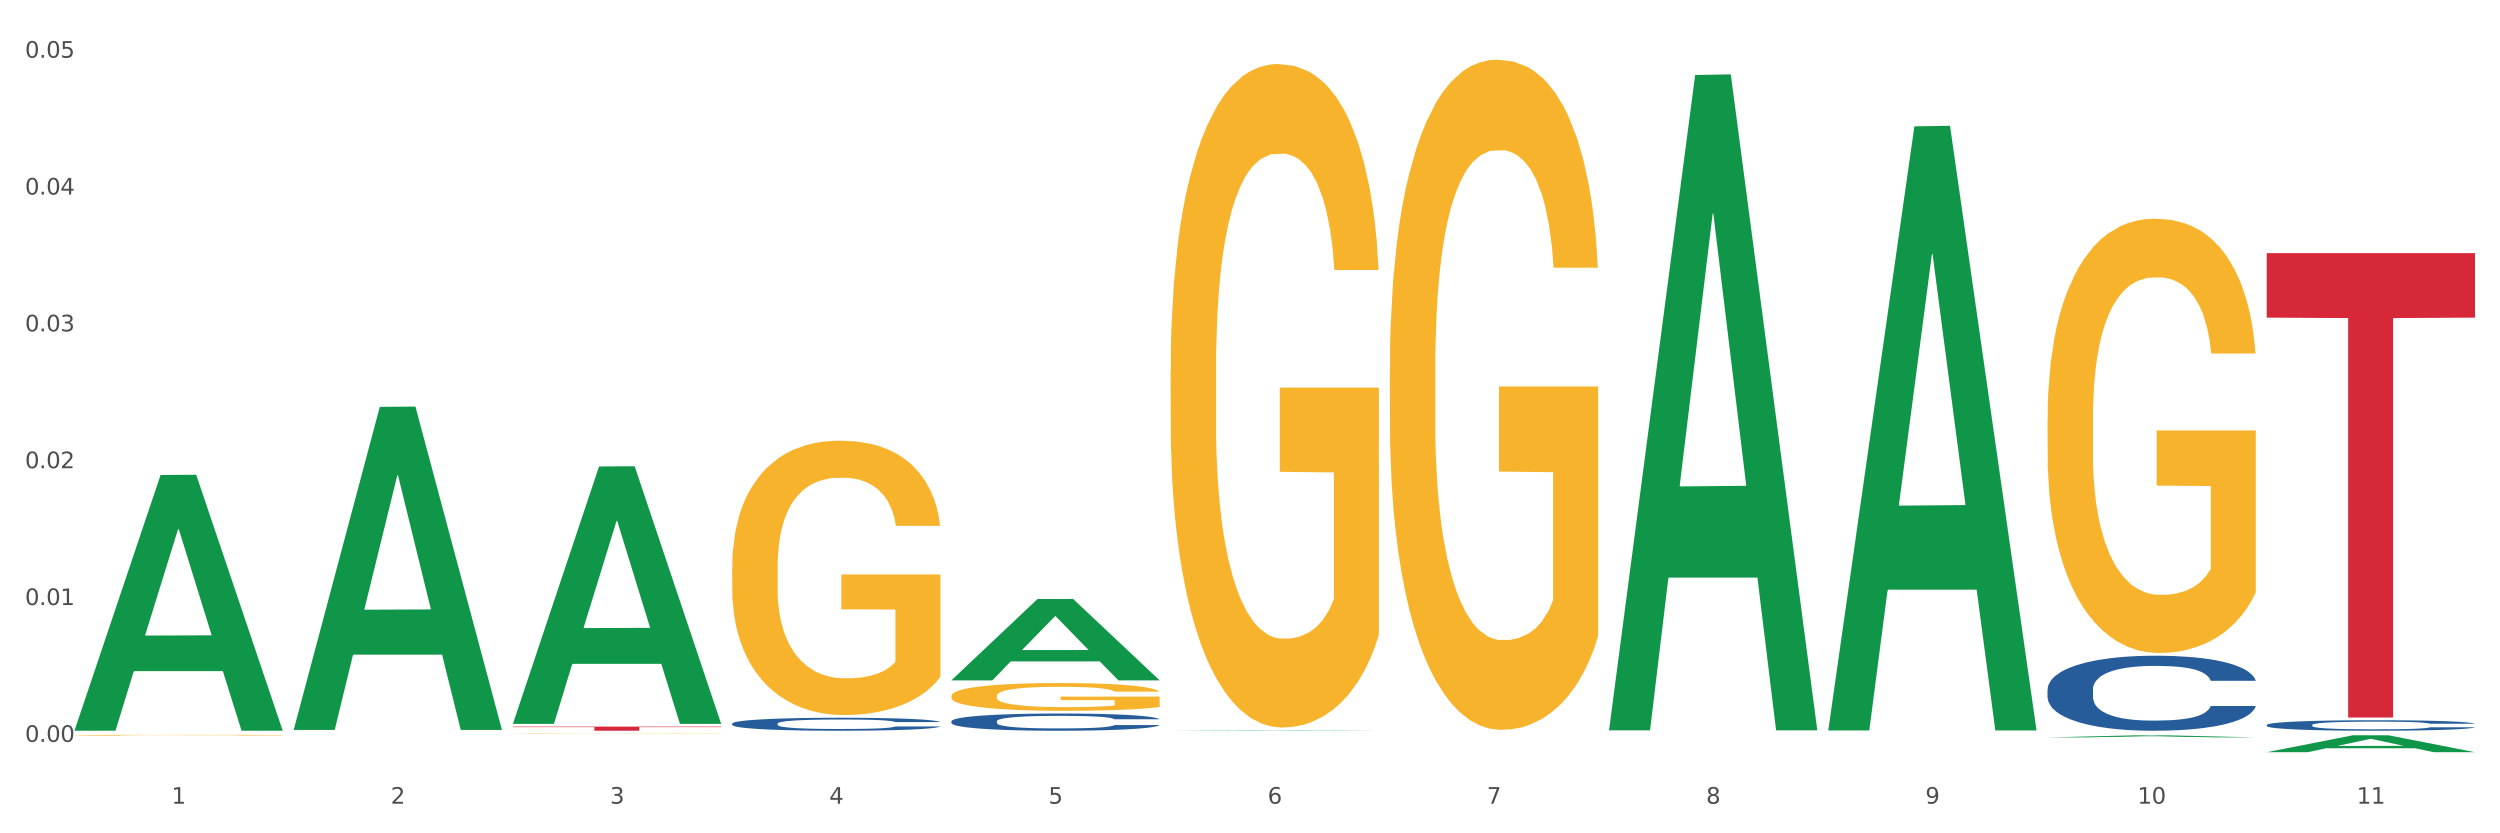
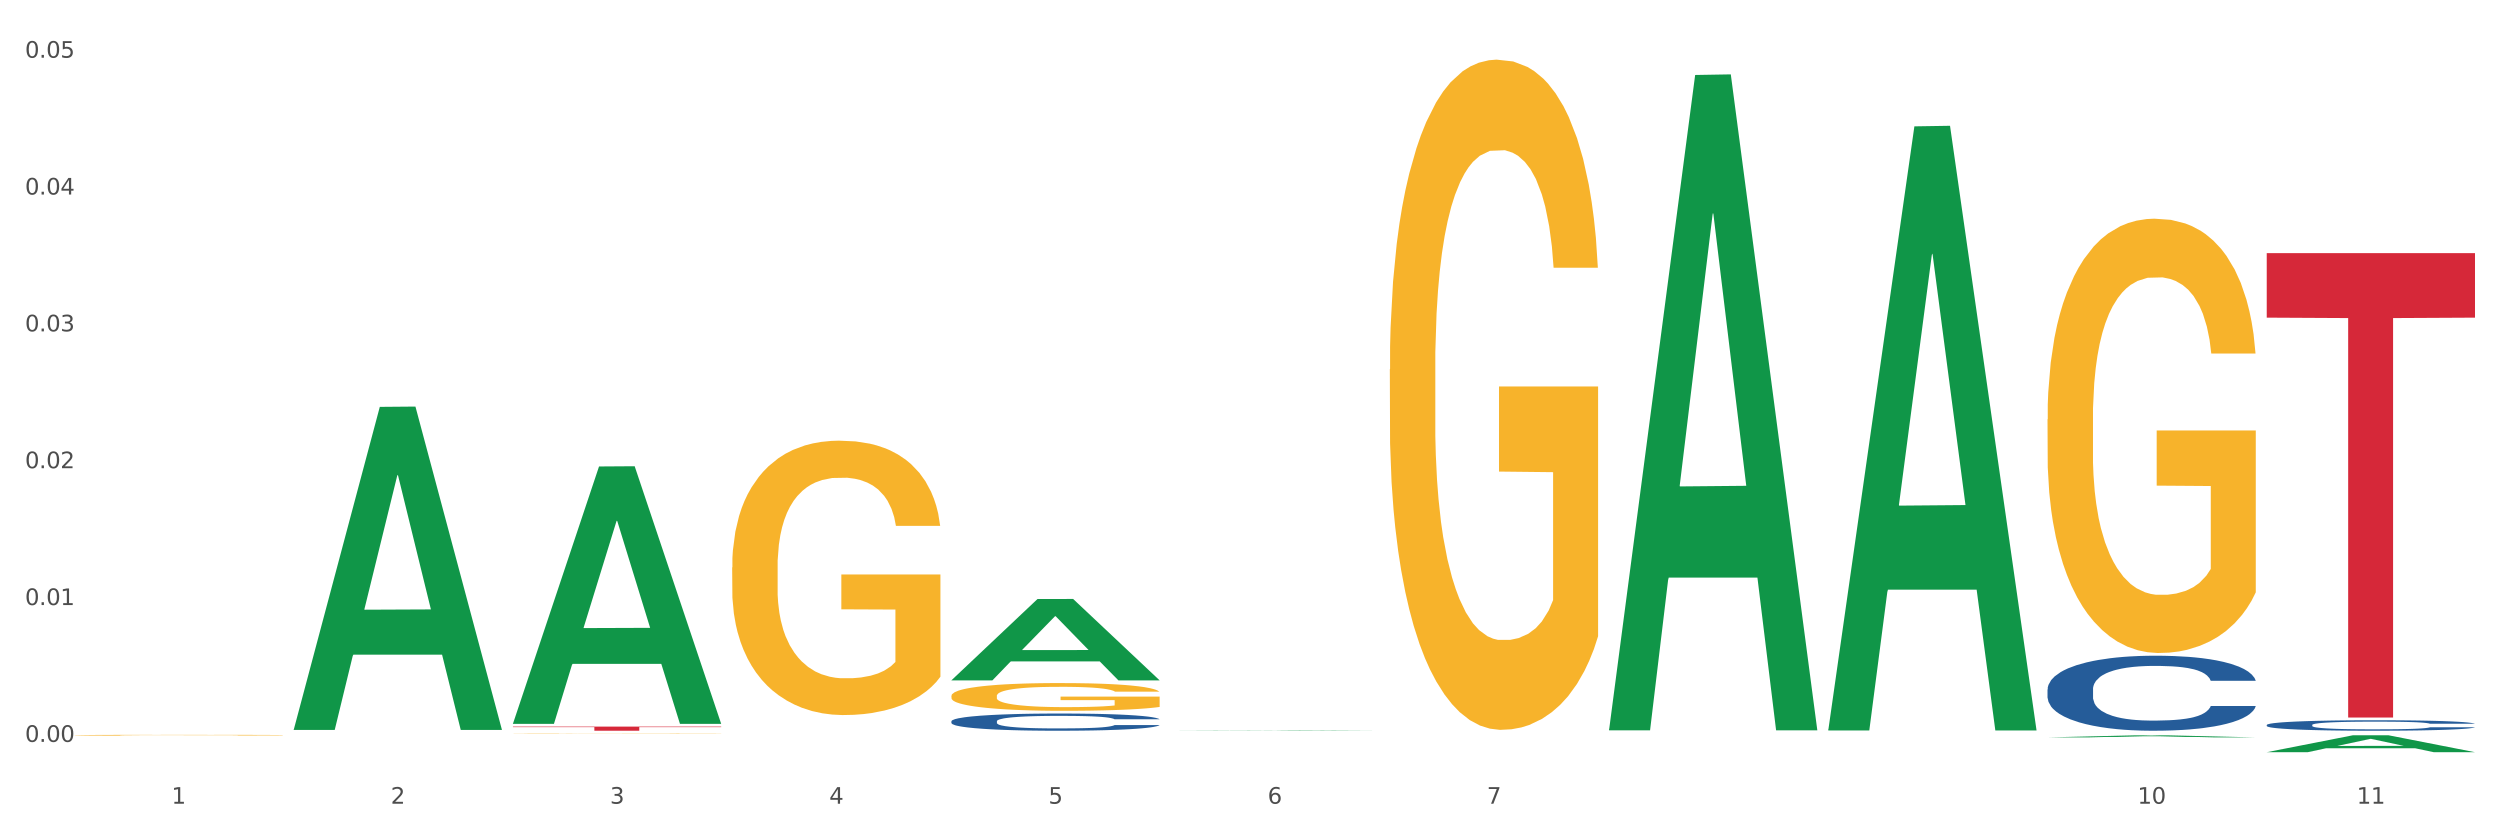
<svg xmlns="http://www.w3.org/2000/svg" xmlns:xlink="http://www.w3.org/1999/xlink" width="1080pt" height="360pt" viewBox="0 0 1080 360" version="1.1">
  <rect x="0" y="0" width="1080" height="360" fill="#333333" stroke="none" />
  <defs>
    <style type="text/css">*{stroke-linejoin: round; stroke-linecap: butt}</style>
  </defs>
  <g id="figure_1">
    <g id="patch_1">
      <path d="M 0 360  L 1080 360  L 1080 0  L 0 0  z " style="fill: #ffffff; stroke: #ffffff; stroke-linejoin: miter" />
    </g>
    <g id="axes_1">
      <g id="matplotlib.axis_1">
        <g id="xtick_1">
          <g id="text_1">
            <g style="fill: #4d4d4d" transform="translate(74.106 347.204) scale(0.096 -0.096)">
              <defs>
                <path id="DejaVuSans-31" d="M 794 531  L 1825 531  L 1825 4091  L 703 3866  L 703 4441  L 1819 4666  L 2450 4666  L 2450 531  L 3481 531  L 3481 0  L 794 0  L 794 531  z " transform="scale(0.016)" />
              </defs>
              <use xlink:href="#DejaVuSans-31" />
            </g>
          </g>
        </g>
        <g id="xtick_2">
          <g id="text_2">
            <g style="fill: #4d4d4d" transform="translate(168.812 347.204) scale(0.096 -0.096)">
              <defs>
                <path id="DejaVuSans-32" d="M 1228 531  L 3431 531  L 3431 0  L 469 0  L 469 531  Q 828 903 1448 1529  Q 2069 2156 2228 2338  Q 2531 2678 2651 2914  Q 2772 3150 2772 3378  Q 2772 3750 2511 3984  Q 2250 4219 1831 4219  Q 1534 4219 1204 4116  Q 875 4013 500 3803  L 500 4441  Q 881 4594 1212 4672  Q 1544 4750 1819 4750  Q 2544 4750 2975 4387  Q 3406 4025 3406 3419  Q 3406 3131 3298 2873  Q 3191 2616 2906 2266  Q 2828 2175 2409 1742  Q 1991 1309 1228 531  z " transform="scale(0.016)" />
              </defs>
              <use xlink:href="#DejaVuSans-32" />
            </g>
          </g>
        </g>
        <g id="xtick_3">
          <g id="text_3">
            <g style="fill: #4d4d4d" transform="translate(263.517 347.204) scale(0.096 -0.096)">
              <defs>
                <path id="DejaVuSans-33" d="M 2597 2516  Q 3050 2419 3304 2112  Q 3559 1806 3559 1356  Q 3559 666 3084 287  Q 2609 -91 1734 -91  Q 1441 -91 1130 -33  Q 819 25 488 141  L 488 750  Q 750 597 1062 519  Q 1375 441 1716 441  Q 2309 441 2620 675  Q 2931 909 2931 1356  Q 2931 1769 2642 2001  Q 2353 2234 1838 2234  L 1294 2234  L 1294 2753  L 1863 2753  Q 2328 2753 2575 2939  Q 2822 3125 2822 3475  Q 2822 3834 2567 4026  Q 2313 4219 1838 4219  Q 1578 4219 1281 4162  Q 984 4106 628 3988  L 628 4550  Q 988 4650 1302 4700  Q 1616 4750 1894 4750  Q 2613 4750 3031 4423  Q 3450 4097 3450 3541  Q 3450 3153 3228 2886  Q 3006 2619 2597 2516  z " transform="scale(0.016)" />
              </defs>
              <use xlink:href="#DejaVuSans-33" />
            </g>
          </g>
        </g>
        <g id="xtick_4">
          <g id="text_4">
            <g style="fill: #4d4d4d" transform="translate(358.223 347.204) scale(0.096 -0.096)">
              <defs>
                <path id="DejaVuSans-34" d="M 2419 4116  L 825 1625  L 2419 1625  L 2419 4116  z M 2253 4666  L 3047 4666  L 3047 1625  L 3713 1625  L 3713 1100  L 3047 1100  L 3047 0  L 2419 0  L 2419 1100  L 313 1100  L 313 1709  L 2253 4666  z " transform="scale(0.016)" />
              </defs>
              <use xlink:href="#DejaVuSans-34" />
            </g>
          </g>
        </g>
        <g id="xtick_5">
          <g id="text_5">
            <g style="fill: #4d4d4d" transform="translate(452.928 347.204) scale(0.096 -0.096)">
              <defs>
                <path id="DejaVuSans-35" d="M 691 4666  L 3169 4666  L 3169 4134  L 1269 4134  L 1269 2991  Q 1406 3038 1543 3061  Q 1681 3084 1819 3084  Q 2600 3084 3056 2656  Q 3513 2228 3513 1497  Q 3513 744 3044 326  Q 2575 -91 1722 -91  Q 1428 -91 1123 -41  Q 819 9 494 109  L 494 744  Q 775 591 1075 516  Q 1375 441 1709 441  Q 2250 441 2565 725  Q 2881 1009 2881 1497  Q 2881 1984 2565 2268  Q 2250 2553 1709 2553  Q 1456 2553 1204 2497  Q 953 2441 691 2322  L 691 4666  z " transform="scale(0.016)" />
              </defs>
              <use xlink:href="#DejaVuSans-35" />
            </g>
          </g>
        </g>
        <g id="xtick_6">
          <g id="text_6">
            <g style="fill: #4d4d4d" transform="translate(547.634 347.204) scale(0.096 -0.096)">
              <defs>
                <path id="DejaVuSans-36" d="M 2113 2584  Q 1688 2584 1439 2293  Q 1191 2003 1191 1497  Q 1191 994 1439 701  Q 1688 409 2113 409  Q 2538 409 2786 701  Q 3034 994 3034 1497  Q 3034 2003 2786 2293  Q 2538 2584 2113 2584  z M 3366 4563  L 3366 3988  Q 3128 4100 2886 4159  Q 2644 4219 2406 4219  Q 1781 4219 1451 3797  Q 1122 3375 1075 2522  Q 1259 2794 1537 2939  Q 1816 3084 2150 3084  Q 2853 3084 3261 2657  Q 3669 2231 3669 1497  Q 3669 778 3244 343  Q 2819 -91 2113 -91  Q 1303 -91 875 529  Q 447 1150 447 2328  Q 447 3434 972 4092  Q 1497 4750 2381 4750  Q 2619 4750 2861 4703  Q 3103 4656 3366 4563  z " transform="scale(0.016)" />
              </defs>
              <use xlink:href="#DejaVuSans-36" />
            </g>
          </g>
        </g>
        <g id="xtick_7">
          <g id="text_7">
            <g style="fill: #4d4d4d" transform="translate(642.339 347.204) scale(0.096 -0.096)">
              <defs>
                <path id="DejaVuSans-37" d="M 525 4666  L 3525 4666  L 3525 4397  L 1831 0  L 1172 0  L 2766 4134  L 525 4134  L 525 4666  z " transform="scale(0.016)" />
              </defs>
              <use xlink:href="#DejaVuSans-37" />
            </g>
          </g>
        </g>
        <g id="xtick_8">
          <g id="text_8">
            <g style="fill: #4d4d4d" transform="translate(737.044 347.204) scale(0.096 -0.096)">
              <defs>
-                 <path id="DejaVuSans-38" d="M 2034 2216  Q 1584 2216 1326 1975  Q 1069 1734 1069 1313  Q 1069 891 1326 650  Q 1584 409 2034 409  Q 2484 409 2743 651  Q 3003 894 3003 1313  Q 3003 1734 2745 1975  Q 2488 2216 2034 2216  z M 1403 2484  Q 997 2584 770 2862  Q 544 3141 544 3541  Q 544 4100 942 4425  Q 1341 4750 2034 4750  Q 2731 4750 3128 4425  Q 3525 4100 3525 3541  Q 3525 3141 3298 2862  Q 3072 2584 2669 2484  Q 3125 2378 3379 2068  Q 3634 1759 3634 1313  Q 3634 634 3220 271  Q 2806 -91 2034 -91  Q 1263 -91 848 271  Q 434 634 434 1313  Q 434 1759 690 2068  Q 947 2378 1403 2484  z M 1172 3481  Q 1172 3119 1398 2916  Q 1625 2713 2034 2713  Q 2441 2713 2670 2916  Q 2900 3119 2900 3481  Q 2900 3844 2670 4047  Q 2441 4250 2034 4250  Q 1625 4250 1398 4047  Q 1172 3844 1172 3481  z " transform="scale(0.016)" />
-               </defs>
+                 </defs>
              <use xlink:href="#DejaVuSans-38" />
            </g>
          </g>
        </g>
        <g id="xtick_9">
          <g id="text_9">
            <g style="fill: #4d4d4d" transform="translate(831.75 347.204) scale(0.096 -0.096)">
              <defs>
-                 <path id="DejaVuSans-39" d="M 703 97  L 703 672  Q 941 559 1184 500  Q 1428 441 1663 441  Q 2288 441 2617 861  Q 2947 1281 2994 2138  Q 2813 1869 2534 1725  Q 2256 1581 1919 1581  Q 1219 1581 811 2004  Q 403 2428 403 3163  Q 403 3881 828 4315  Q 1253 4750 1959 4750  Q 2769 4750 3195 4129  Q 3622 3509 3622 2328  Q 3622 1225 3098 567  Q 2575 -91 1691 -91  Q 1453 -91 1209 -44  Q 966 3 703 97  z M 1959 2075  Q 2384 2075 2632 2365  Q 2881 2656 2881 3163  Q 2881 3666 2632 3958  Q 2384 4250 1959 4250  Q 1534 4250 1286 3958  Q 1038 3666 1038 3163  Q 1038 2656 1286 2365  Q 1534 2075 1959 2075  z " transform="scale(0.016)" />
-               </defs>
+                 </defs>
              <use xlink:href="#DejaVuSans-39" />
            </g>
          </g>
        </g>
        <g id="xtick_10">
          <g id="text_10">
            <g style="fill: #4d4d4d" transform="translate(923.401 347.204) scale(0.096 -0.096)">
              <defs>
                <path id="DejaVuSans-30" d="M 2034 4250  Q 1547 4250 1301 3770  Q 1056 3291 1056 2328  Q 1056 1369 1301 889  Q 1547 409 2034 409  Q 2525 409 2770 889  Q 3016 1369 3016 2328  Q 3016 3291 2770 3770  Q 2525 4250 2034 4250  z M 2034 4750  Q 2819 4750 3233 4129  Q 3647 3509 3647 2328  Q 3647 1150 3233 529  Q 2819 -91 2034 -91  Q 1250 -91 836 529  Q 422 1150 422 2328  Q 422 3509 836 4129  Q 1250 4750 2034 4750  z " transform="scale(0.016)" />
              </defs>
              <use xlink:href="#DejaVuSans-31" />
              <use xlink:href="#DejaVuSans-30" transform="translate(63.623 0)" />
            </g>
          </g>
        </g>
        <g id="xtick_11">
          <g id="text_11">
            <g style="fill: #4d4d4d" transform="translate(1018.107 347.204) scale(0.096 -0.096)">
              <use xlink:href="#DejaVuSans-31" />
              <use xlink:href="#DejaVuSans-31" transform="translate(63.623 0)" />
            </g>
          </g>
        </g>
        <g id="xtick_12" />
        <g id="xtick_13" />
        <g id="xtick_14" />
        <g id="xtick_15" />
        <g id="xtick_16" />
        <g id="xtick_17" />
        <g id="xtick_18" />
        <g id="xtick_19" />
        <g id="xtick_20" />
        <g id="xtick_21" />
      </g>
      <g id="matplotlib.axis_2">
        <g id="ytick_1">
          <g id="text_12">
            <g style="fill: #4d4d4d" transform="translate(10.8 320.49) scale(0.096 -0.096)">
              <defs>
                <path id="DejaVuSans-2e" d="M 684 794  L 1344 794  L 1344 0  L 684 0  L 684 794  z " transform="scale(0.016)" />
              </defs>
              <use xlink:href="#DejaVuSans-30" />
              <use xlink:href="#DejaVuSans-2e" transform="translate(63.623 0)" />
              <use xlink:href="#DejaVuSans-30" transform="translate(95.41 0)" />
              <use xlink:href="#DejaVuSans-30" transform="translate(159.033 0)" />
            </g>
          </g>
        </g>
        <g id="ytick_2">
          <g id="text_13">
            <g style="fill: #4d4d4d" transform="translate(10.8 261.379) scale(0.096 -0.096)">
              <use xlink:href="#DejaVuSans-30" />
              <use xlink:href="#DejaVuSans-2e" transform="translate(63.623 0)" />
              <use xlink:href="#DejaVuSans-30" transform="translate(95.41 0)" />
              <use xlink:href="#DejaVuSans-31" transform="translate(159.033 0)" />
            </g>
          </g>
        </g>
        <g id="ytick_3">
          <g id="text_14">
            <g style="fill: #4d4d4d" transform="translate(10.8 202.268) scale(0.096 -0.096)">
              <use xlink:href="#DejaVuSans-30" />
              <use xlink:href="#DejaVuSans-2e" transform="translate(63.623 0)" />
              <use xlink:href="#DejaVuSans-30" transform="translate(95.41 0)" />
              <use xlink:href="#DejaVuSans-32" transform="translate(159.033 0)" />
            </g>
          </g>
        </g>
        <g id="ytick_4">
          <g id="text_15">
            <g style="fill: #4d4d4d" transform="translate(10.8 143.157) scale(0.096 -0.096)">
              <use xlink:href="#DejaVuSans-30" />
              <use xlink:href="#DejaVuSans-2e" transform="translate(63.623 0)" />
              <use xlink:href="#DejaVuSans-30" transform="translate(95.41 0)" />
              <use xlink:href="#DejaVuSans-33" transform="translate(159.033 0)" />
            </g>
          </g>
        </g>
        <g id="ytick_5">
          <g id="text_16">
            <g style="fill: #4d4d4d" transform="translate(10.8 84.046) scale(0.096 -0.096)">
              <use xlink:href="#DejaVuSans-30" />
              <use xlink:href="#DejaVuSans-2e" transform="translate(63.623 0)" />
              <use xlink:href="#DejaVuSans-30" transform="translate(95.41 0)" />
              <use xlink:href="#DejaVuSans-34" transform="translate(159.033 0)" />
            </g>
          </g>
        </g>
        <g id="ytick_6">
          <g id="text_17">
            <g style="fill: #4d4d4d" transform="translate(10.8 24.935) scale(0.096 -0.096)">
              <use xlink:href="#DejaVuSans-30" />
              <use xlink:href="#DejaVuSans-2e" transform="translate(63.623 0)" />
              <use xlink:href="#DejaVuSans-30" transform="translate(95.41 0)" />
              <use xlink:href="#DejaVuSans-35" transform="translate(159.033 0)" />
            </g>
          </g>
        </g>
        <g id="ytick_7" />
        <g id="ytick_8" />
        <g id="ytick_9" />
        <g id="ytick_10" />
        <g id="ytick_11" />
      </g>
      <g id="PolyCollection_1">
-         <path d="M 32.175 315.471  L 32.268 315.367  L 69.369 205.192  L 84.766 205.088  L 122.145 315.679  L 104.337 315.679  L 96.267 289.926  L 57.96 289.926  L 57.682 290.342  L 49.891 315.679  L 32.175 315.679  L 32.175 315.471  L 62.783 274.558  L 91.444 274.454  L 77.253 228.66  L 77.067 228.453  L 76.882 228.764  L 62.691 274.454  L 62.783 274.558  L 32.175 315.471  z " clip-path="url(#p45b198190a)" style="fill: #109648" />
        <path d="M 600.408 159.559  L 600.514 159.294  L 600.514 149.775  L 600.727 141.578  L 601.789 121.746  L 603.382 105.351  L 604.551 96.625  L 605.719 89.486  L 607.1 82.346  L 608.799 74.943  L 611.88 64.101  L 613.792 58.548  L 616.129 52.731  L 620.378 44.269  L 623.458 39.51  L 626.645 35.543  L 631.85 30.784  L 635.249 28.668  L 638.86 27.082  L 643.215 26.024  L 646.508 25.759  L 653.731 26.553  L 659.892 28.933  L 662.867 30.784  L 666.691 33.957  L 668.709 36.072  L 672.002 40.303  L 675.401 45.856  L 677.738 50.615  L 681.243 59.606  L 683.899 68.596  L 686.342 79.702  L 687.616 87.371  L 688.572 94.51  L 689.422 102.707  L 690.272 115.664  L 671.152 115.664  L 670.408 106.409  L 669.24 97.683  L 667.54 89.222  L 666.053 83.933  L 663.504 77.322  L 661.167 73.092  L 658.724 69.918  L 655.75 67.274  L 653.413 65.952  L 650.12 64.894  L 643.64 65.159  L 639.285 67.274  L 636.311 69.918  L 634.399 72.298  L 632.699 74.943  L 630.787 78.645  L 628.557 84.197  L 626.963 89.222  L 625.37 95.568  L 624.095 101.914  L 622.927 109.318  L 621.971 117.251  L 621.227 125.448  L 620.59 135.496  L 620.059 152.155  L 620.059 188.381  L 620.271 196.578  L 620.803 207.42  L 621.44 215.617  L 622.502 225.4  L 623.458 232.011  L 625.264 241.53  L 627.282 249.463  L 628.875 254.487  L 630.469 258.718  L 633.231 264.535  L 636.311 269.295  L 638.967 272.204  L 642.578 274.848  L 645.021 275.906  L 647.146 276.434  L 652.351 276.434  L 656.068 275.641  L 660.211 273.79  L 663.398 271.41  L 666.053 268.502  L 669.027 263.742  L 670.939 259.247  L 670.939 203.982  L 647.571 203.718  L 647.571 166.962  L 690.378 166.962  L 690.378 274.848  L 688.572 280.401  L 686.554 285.425  L 684.43 289.92  L 681.243 295.473  L 677.419 300.762  L 674.02 304.464  L 670.408 307.637  L 666.159 310.545  L 660.636 313.19  L 657.237 314.247  L 652.988 315.041  L 647.995 315.305  L 643.64 314.776  L 639.391 313.454  L 634.93 311.074  L 630.575 307.637  L 627.282 304.199  L 623.989 299.968  L 620.484 294.415  L 617.722 289.127  L 615.598 284.367  L 613.261 278.285  L 610.711 270.353  L 608.799 263.213  L 607.1 255.809  L 605.294 246.29  L 604.019 238.093  L 602.745 227.78  L 602.001 220.112  L 601.151 208.213  L 600.514 191.554  L 600.408 159.559  z " clip-path="url(#p45b198190a)" style="fill: #f7b32b" />
-         <path d="M 505.702 160.107  L 505.809 159.845  L 505.809 150.42  L 506.021 142.304  L 507.083 122.67  L 508.677 106.438  L 509.845 97.799  L 511.014 90.731  L 512.394 83.662  L 514.094 76.332  L 517.174 65.598  L 519.086 60.1  L 521.423 54.341  L 525.672 45.963  L 528.753 41.251  L 531.939 37.324  L 537.144 32.612  L 540.543 30.517  L 544.155 28.947  L 548.51 27.899  L 551.803 27.638  L 559.026 28.423  L 565.187 30.779  L 568.161 32.612  L 571.985 35.753  L 574.003 37.848  L 577.296 42.036  L 580.695 47.534  L 583.032 52.247  L 586.537 61.148  L 589.193 70.049  L 591.636 81.044  L 592.911 88.636  L 593.867 95.705  L 594.717 103.82  L 595.566 116.648  L 576.446 116.648  L 575.703 107.486  L 574.534 98.846  L 572.835 90.469  L 571.348 85.233  L 568.798 78.688  L 566.461 74.499  L 564.018 71.358  L 561.044 68.74  L 558.707 67.431  L 555.414 66.383  L 548.935 66.645  L 544.58 68.74  L 541.606 71.358  L 539.694 73.714  L 537.994 76.332  L 536.082 79.997  L 533.851 85.495  L 532.258 90.469  L 530.665 96.752  L 529.39 103.035  L 528.222 110.365  L 527.266 118.219  L 526.522 126.335  L 525.885 136.283  L 525.354 152.776  L 525.354 188.642  L 525.566 196.758  L 526.097 207.492  L 526.734 215.607  L 527.797 225.294  L 528.753 231.839  L 530.558 241.263  L 532.577 249.117  L 534.17 254.091  L 535.763 258.28  L 538.525 264.04  L 541.606 268.752  L 544.261 271.632  L 547.873 274.25  L 550.316 275.297  L 552.44 275.82  L 557.645 275.82  L 561.363 275.035  L 565.505 273.202  L 568.692 270.846  L 571.348 267.967  L 574.322 263.254  L 576.234 258.804  L 576.234 204.088  L 552.865 203.827  L 552.865 167.437  L 595.673 167.437  L 595.673 274.25  L 593.867 279.747  L 591.849 284.722  L 589.724 289.172  L 586.537 294.67  L 582.713 299.906  L 579.314 303.571  L 575.703 306.712  L 571.454 309.592  L 565.93 312.21  L 562.531 313.257  L 558.282 314.043  L 553.29 314.304  L 548.935 313.781  L 544.686 312.472  L 540.225 310.116  L 535.87 306.712  L 532.577 303.309  L 529.284 299.12  L 525.778 293.623  L 523.017 288.387  L 520.892 283.674  L 518.555 277.653  L 516.006 269.799  L 514.094 262.731  L 512.394 255.4  L 510.589 245.976  L 509.314 237.86  L 508.039 227.65  L 507.296 220.058  L 506.446 208.277  L 505.809 191.784  L 505.702 160.107  z " clip-path="url(#p45b198190a)" style="fill: #f7b32b" />
        <path d="M 410.997 300.628  L 411.103 300.617  L 411.103 300.223  L 411.316 299.883  L 412.378 299.062  L 413.971 298.383  L 415.14 298.021  L 416.308 297.725  L 417.689 297.43  L 419.388 297.123  L 422.469 296.674  L 424.381 296.444  L 426.718 296.203  L 430.967 295.853  L 434.047 295.655  L 437.234 295.491  L 442.439 295.294  L 445.838 295.206  L 449.449 295.141  L 453.804 295.097  L 457.097 295.086  L 464.32 295.119  L 470.481 295.217  L 473.456 295.294  L 477.28 295.425  L 479.298 295.513  L 482.591 295.688  L 485.99 295.918  L 488.327 296.115  L 491.832 296.488  L 494.488 296.86  L 496.931 297.32  L 498.205 297.638  L 499.161 297.934  L 500.011 298.273  L 500.861 298.81  L 481.741 298.81  L 480.997 298.426  L 479.829 298.065  L 478.129 297.714  L 476.642 297.495  L 474.093 297.222  L 471.756 297.046  L 469.313 296.915  L 466.339 296.805  L 464.002 296.751  L 460.709 296.707  L 454.229 296.718  L 449.874 296.805  L 446.9 296.915  L 444.988 297.014  L 443.288 297.123  L 441.376 297.276  L 439.146 297.506  L 437.552 297.714  L 435.959 297.977  L 434.684 298.24  L 433.516 298.547  L 432.56 298.875  L 431.816 299.215  L 431.179 299.631  L 430.648 300.321  L 430.648 301.822  L 430.86 302.161  L 431.392 302.61  L 432.029 302.95  L 433.091 303.355  L 434.047 303.629  L 435.853 304.023  L 437.871 304.352  L 439.464 304.56  L 441.058 304.735  L 443.82 304.976  L 446.9 305.173  L 449.556 305.294  L 453.167 305.403  L 455.61 305.447  L 457.735 305.469  L 462.94 305.469  L 466.657 305.436  L 470.8 305.359  L 473.987 305.261  L 476.642 305.14  L 479.616 304.943  L 481.528 304.757  L 481.528 302.468  L 458.16 302.457  L 458.16 300.935  L 500.967 300.935  L 500.967 305.403  L 499.161 305.633  L 497.143 305.841  L 495.019 306.028  L 491.832 306.258  L 488.008 306.477  L 484.609 306.63  L 480.997 306.761  L 476.748 306.882  L 471.225 306.991  L 467.826 307.035  L 463.577 307.068  L 458.584 307.079  L 454.229 307.057  L 449.98 307.002  L 445.519 306.904  L 441.164 306.761  L 437.871 306.619  L 434.578 306.444  L 431.073 306.214  L 428.311 305.995  L 426.187 305.798  L 423.85 305.546  L 421.3 305.217  L 419.388 304.921  L 417.689 304.615  L 415.883 304.22  L 414.608 303.881  L 413.334 303.454  L 412.59 303.136  L 411.74 302.643  L 411.103 301.953  L 410.997 300.628  z " clip-path="url(#p45b198190a)" style="fill: #f7b32b" />
        <path d="M 316.291 245.142  L 316.398 245.034  L 316.398 241.137  L 316.61 237.781  L 317.672 229.661  L 319.266 222.949  L 320.434 219.377  L 321.603 216.454  L 322.983 213.531  L 324.683 210.499  L 327.763 206.061  L 329.675 203.787  L 332.012 201.406  L 336.261 197.941  L 339.342 195.993  L 342.528 194.369  L 347.733 192.42  L 351.132 191.554  L 354.744 190.904  L 359.099 190.471  L 362.392 190.363  L 369.615 190.688  L 375.776 191.662  L 378.75 192.42  L 382.574 193.719  L 384.592 194.585  L 387.885 196.317  L 391.284 198.591  L 393.621 200.539  L 397.127 204.22  L 399.782 207.901  L 402.225 212.448  L 403.5 215.588  L 404.456 218.511  L 405.306 221.867  L 406.155 227.171  L 387.035 227.171  L 386.292 223.382  L 385.123 219.81  L 383.424 216.345  L 381.937 214.18  L 379.387 211.474  L 377.051 209.742  L 374.607 208.442  L 371.633 207.36  L 369.296 206.819  L 366.003 206.385  L 359.524 206.494  L 355.169 207.36  L 352.195 208.442  L 350.283 209.417  L 348.583 210.499  L 346.671 212.015  L 344.44 214.288  L 342.847 216.345  L 341.254 218.944  L 339.979 221.542  L 338.811 224.573  L 337.855 227.821  L 337.111 231.177  L 336.474 235.291  L 335.943 242.111  L 335.943 256.943  L 336.155 260.299  L 336.686 264.737  L 337.323 268.093  L 338.386 272.099  L 339.342 274.805  L 341.147 278.703  L 343.166 281.95  L 344.759 284.007  L 346.352 285.74  L 349.114 288.121  L 352.195 290.07  L 354.85 291.261  L 358.462 292.343  L 360.905 292.776  L 363.029 292.993  L 368.234 292.993  L 371.952 292.668  L 376.095 291.91  L 379.281 290.936  L 381.937 289.745  L 384.911 287.796  L 386.823 285.956  L 386.823 263.33  L 363.454 263.222  L 363.454 248.174  L 406.262 248.174  L 406.262 292.343  L 404.456 294.617  L 402.438 296.674  L 400.313 298.514  L 397.127 300.788  L 393.303 302.953  L 389.903 304.468  L 386.292 305.768  L 382.043 306.958  L 376.519 308.041  L 373.12 308.474  L 368.871 308.799  L 363.879 308.907  L 359.524 308.691  L 355.275 308.149  L 350.814 307.175  L 346.459 305.768  L 343.166 304.36  L 339.873 302.628  L 336.367 300.355  L 333.606 298.189  L 331.481 296.241  L 329.144 293.751  L 326.595 290.503  L 324.683 287.58  L 322.983 284.549  L 321.178 280.651  L 319.903 277.295  L 318.628 273.073  L 317.885 269.934  L 317.035 265.062  L 316.398 258.242  L 316.291 245.142  z " clip-path="url(#p45b198190a)" style="fill: #f7b32b" />
        <path d="M 221.586 316.966  L 221.692 316.965  L 221.692 316.96  L 221.905 316.956  L 222.967 316.945  L 224.56 316.936  L 225.729 316.932  L 226.897 316.928  L 228.278 316.924  L 229.978 316.92  L 233.058 316.914  L 234.97 316.911  L 237.307 316.908  L 241.556 316.903  L 244.636 316.901  L 247.823 316.899  L 253.028 316.896  L 256.427 316.895  L 260.038 316.894  L 264.394 316.894  L 267.686 316.894  L 274.91 316.894  L 281.07 316.895  L 284.045 316.896  L 287.869 316.898  L 289.887 316.899  L 293.18 316.901  L 296.579 316.904  L 298.916 316.907  L 302.421 316.912  L 305.077 316.917  L 307.52 316.923  L 308.794 316.927  L 309.75 316.931  L 310.6 316.935  L 311.45 316.942  L 292.33 316.942  L 291.586 316.937  L 290.418 316.932  L 288.718 316.928  L 287.231 316.925  L 284.682 316.921  L 282.345 316.919  L 279.902 316.917  L 276.928 316.916  L 274.591 316.915  L 271.298 316.915  L 264.818 316.915  L 260.463 316.916  L 257.489 316.917  L 255.577 316.919  L 253.878 316.92  L 251.966 316.922  L 249.735 316.925  L 248.142 316.928  L 246.548 316.931  L 245.274 316.935  L 244.105 316.939  L 243.149 316.943  L 242.406 316.947  L 241.768 316.953  L 241.237 316.962  L 241.237 316.981  L 241.45 316.986  L 241.981 316.991  L 242.618 316.996  L 243.68 317.001  L 244.636 317.005  L 246.442 317.01  L 248.46 317.014  L 250.054 317.017  L 251.647 317.019  L 254.409 317.022  L 257.489 317.025  L 260.145 317.026  L 263.756 317.028  L 266.199 317.028  L 268.324 317.029  L 273.529 317.029  L 277.246 317.028  L 281.389 317.027  L 284.576 317.026  L 287.231 317.024  L 290.206 317.022  L 292.118 317.019  L 292.118 316.99  L 268.749 316.989  L 268.749 316.97  L 311.556 316.97  L 311.556 317.028  L 309.75 317.031  L 307.732 317.033  L 305.608 317.036  L 302.421 317.039  L 298.597 317.042  L 295.198 317.044  L 291.586 317.045  L 287.338 317.047  L 281.814 317.048  L 278.415 317.049  L 274.166 317.049  L 269.174 317.05  L 264.818 317.049  L 260.57 317.049  L 256.108 317.047  L 251.753 317.045  L 248.46 317.044  L 245.167 317.041  L 241.662 317.038  L 238.9 317.035  L 236.776 317.033  L 234.439 317.03  L 231.89 317.025  L 229.978 317.021  L 228.278 317.017  L 226.472 317.012  L 225.198 317.008  L 223.923 317.002  L 223.179 316.998  L 222.33 316.992  L 221.692 316.983  L 221.586 316.966  z " clip-path="url(#p45b198190a)" style="fill: #f7b32b" />
        <path d="M 32.175 317.616  L 32.281 317.616  L 32.281 317.604  L 32.494 317.593  L 33.556 317.568  L 35.149 317.547  L 36.318 317.536  L 37.486 317.527  L 38.867 317.517  L 40.567 317.508  L 43.647 317.494  L 45.559 317.487  L 47.896 317.48  L 52.145 317.469  L 55.225 317.463  L 58.412 317.458  L 63.617 317.452  L 67.016 317.449  L 70.627 317.447  L 74.983 317.445  L 78.275 317.445  L 85.499 317.446  L 91.659 317.449  L 94.634 317.452  L 98.458 317.456  L 100.476 317.458  L 103.769 317.464  L 107.168 317.471  L 109.505 317.477  L 113.01 317.488  L 115.666 317.5  L 118.109 317.514  L 119.383 317.524  L 120.339 317.533  L 121.189 317.543  L 122.039 317.56  L 102.919 317.56  L 102.175 317.548  L 101.007 317.537  L 99.307 317.526  L 97.82 317.519  L 95.271 317.511  L 92.934 317.506  L 90.491 317.502  L 87.517 317.498  L 85.18 317.496  L 81.887 317.495  L 75.407 317.495  L 71.052 317.498  L 68.078 317.502  L 66.166 317.505  L 64.467 317.508  L 62.555 317.513  L 60.324 317.52  L 58.731 317.526  L 57.137 317.534  L 55.863 317.542  L 54.694 317.552  L 53.738 317.562  L 52.995 317.572  L 52.357 317.585  L 51.826 317.607  L 51.826 317.653  L 52.039 317.663  L 52.57 317.677  L 53.207 317.688  L 54.269 317.7  L 55.225 317.709  L 57.031 317.721  L 59.049 317.731  L 60.643 317.737  L 62.236 317.743  L 64.998 317.75  L 68.078 317.756  L 70.734 317.76  L 74.345 317.763  L 76.788 317.765  L 78.913 317.765  L 84.118 317.765  L 87.835 317.764  L 91.978 317.762  L 95.165 317.759  L 97.82 317.755  L 100.795 317.749  L 102.707 317.743  L 102.707 317.673  L 79.338 317.672  L 79.338 317.626  L 122.145 317.626  L 122.145 317.763  L 120.339 317.77  L 118.321 317.777  L 116.197 317.783  L 113.01 317.79  L 109.186 317.796  L 105.787 317.801  L 102.175 317.805  L 97.927 317.809  L 92.403 317.812  L 89.004 317.814  L 84.755 317.815  L 79.763 317.815  L 75.407 317.814  L 71.159 317.813  L 66.697 317.81  L 62.342 317.805  L 59.049 317.801  L 55.756 317.795  L 52.251 317.788  L 49.489 317.782  L 47.365 317.775  L 45.028 317.768  L 42.479 317.758  L 40.567 317.748  L 38.867 317.739  L 37.061 317.727  L 35.787 317.716  L 34.512 317.703  L 33.768 317.693  L 32.919 317.678  L 32.281 317.657  L 32.175 317.616  z " clip-path="url(#p45b198190a)" style="fill: #f7b32b" />
-         <path d="M 316.291 312.591  L 316.398 312.586  L 316.398 312.442  L 316.717 312.248  L 317.887 311.889  L 319.376 311.618  L 321.928 311.3  L 323.31 311.167  L 325.118 311.019  L 328.84 310.778  L 333.094 310.573  L 336.072 310.461  L 338.305 310.389  L 343.304 310.261  L 346.175 310.205  L 349.153 310.158  L 351.705 310.128  L 355.959 310.092  L 359.362 310.077  L 363.297 310.071  L 366.594 310.077  L 370.954 310.097  L 377.335 310.158  L 379.781 310.194  L 383.078 310.256  L 386.481 310.338  L 389.246 310.42  L 392.436 310.537  L 395.733 310.691  L 398.924 310.886  L 401.157 311.065  L 402.965 311.254  L 404.56 311.485  L 405.73 311.736  L 406.262 311.946  L 386.8 311.946  L 386.268 311.756  L 385.205 311.551  L 384.141 311.413  L 382.971 311.3  L 381.164 311.172  L 379.568 311.09  L 376.91 310.993  L 374.464 310.932  L 372.443 310.896  L 369.997 310.865  L 364.786 310.834  L 361.064 310.834  L 358.724 310.845  L 355.853 310.87  L 353.407 310.906  L 350.535 310.968  L 348.302 311.034  L 346.069 311.121  L 344.793 311.183  L 342.878 311.295  L 341.602 311.387  L 339.901 311.546  L 338.944 311.659  L 337.242 311.951  L 336.498 312.166  L 336.178 312.314  L 335.966 312.478  L 335.966 313.277  L 336.604 313.636  L 337.136 313.789  L 337.986 313.963  L 339.582 314.189  L 341.921 314.409  L 344.367 314.568  L 346.388 314.665  L 348.302 314.737  L 350.216 314.793  L 352.556 314.844  L 354.47 314.875  L 357.342 314.905  L 360.745 314.921  L 363.403 314.921  L 368.827 314.895  L 371.273 314.87  L 373.613 314.834  L 376.165 314.777  L 378.186 314.716  L 379.356 314.67  L 381.27 314.573  L 382.759 314.47  L 384.035 314.352  L 384.886 314.25  L 385.843 314.096  L 386.587 313.922  L 386.8 313.83  L 406.262 313.83  L 405.836 314.014  L 405.092 314.194  L 403.603 314.434  L 402.433 314.573  L 400.625 314.742  L 398.711 314.885  L 396.052 315.044  L 393.606 315.162  L 391.054 315.264  L 388.289 315.356  L 383.291 315.484  L 381.483 315.52  L 377.654 315.581  L 374.676 315.617  L 370.316 315.653  L 365.849 315.674  L 361.17 315.679  L 357.023 315.669  L 352.45 315.638  L 349.578 315.607  L 346.388 315.561  L 342.666 315.489  L 339.156 315.402  L 335.859 315.3  L 332.775 315.182  L 329.904 315.049  L 326.182 314.829  L 323.417 314.614  L 321.396 314.414  L 320.014 314.245  L 318.631 314.03  L 317.887 313.881  L 316.717 313.523  L 316.291 313.19  L 316.291 312.591  z " clip-path="url(#p45b198190a)" style="fill: #255c99" />
        <path d="M 410.997 311.584  L 411.103 311.577  L 411.103 311.387  L 411.422 311.129  L 412.592 310.654  L 414.081 310.294  L 416.633 309.873  L 418.016 309.696  L 419.824 309.5  L 423.546 309.18  L 427.8 308.909  L 430.778 308.759  L 433.011 308.664  L 438.009 308.495  L 440.881 308.42  L 443.858 308.359  L 446.411 308.318  L 450.665 308.27  L 454.068 308.25  L 458.003 308.243  L 461.299 308.25  L 465.66 308.277  L 472.041 308.359  L 474.487 308.406  L 477.783 308.488  L 481.186 308.596  L 483.951 308.705  L 487.142 308.861  L 490.439 309.065  L 493.629 309.323  L 495.862 309.561  L 497.67 309.812  L 499.266 310.117  L 500.435 310.45  L 500.967 310.729  L 481.505 310.729  L 480.974 310.477  L 479.91 310.206  L 478.847 310.022  L 477.677 309.873  L 475.869 309.703  L 474.274 309.595  L 471.615 309.466  L 469.169 309.384  L 467.149 309.337  L 464.703 309.296  L 459.491 309.255  L 455.769 309.255  L 453.43 309.269  L 450.558 309.303  L 448.112 309.35  L 445.241 309.432  L 443.008 309.52  L 440.774 309.635  L 439.498 309.717  L 437.584 309.866  L 436.308 309.988  L 434.606 310.199  L 433.649 310.348  L 431.947 310.735  L 431.203 311.021  L 430.884 311.217  L 430.671 311.435  L 430.671 312.494  L 431.309 312.969  L 431.841 313.173  L 432.692 313.404  L 434.287 313.703  L 436.627 313.995  L 439.073 314.205  L 441.093 314.334  L 443.008 314.429  L 444.922 314.504  L 447.262 314.572  L 449.176 314.613  L 452.047 314.653  L 455.45 314.674  L 458.109 314.674  L 463.533 314.64  L 465.979 314.606  L 468.318 314.558  L 470.871 314.484  L 472.891 314.402  L 474.061 314.341  L 475.975 314.212  L 477.464 314.076  L 478.74 313.92  L 479.591 313.784  L 480.548 313.581  L 481.293 313.35  L 481.505 313.227  L 500.967 313.227  L 500.542 313.472  L 499.797 313.71  L 498.308 314.029  L 497.139 314.212  L 495.331 314.436  L 493.416 314.626  L 490.758 314.837  L 488.312 314.993  L 485.759 315.129  L 482.994 315.251  L 477.996 315.421  L 476.188 315.468  L 472.36 315.55  L 469.382 315.597  L 465.022 315.645  L 460.555 315.672  L 455.876 315.679  L 451.728 315.665  L 447.155 315.624  L 444.284 315.584  L 441.093 315.523  L 437.371 315.428  L 433.862 315.312  L 430.565 315.176  L 427.481 315.02  L 424.609 314.844  L 420.887 314.552  L 418.122 314.266  L 416.102 314.002  L 414.719 313.777  L 413.337 313.492  L 412.592 313.295  L 411.422 312.82  L 410.997 312.379  L 410.997 311.584  z " clip-path="url(#p45b198190a)" style="fill: #255c99" />
        <path d="M 884.524 297.831  L 884.631 297.801  L 884.631 296.973  L 884.95 295.848  L 886.12 293.776  L 887.608 292.207  L 890.161 290.372  L 891.543 289.603  L 893.351 288.744  L 897.073 287.353  L 901.327 286.169  L 904.305 285.518  L 906.538 285.104  L 911.537 284.364  L 914.408 284.038  L 917.386 283.772  L 919.938 283.594  L 924.192 283.387  L 927.595 283.298  L 931.53 283.269  L 934.827 283.298  L 939.187 283.417  L 945.568 283.772  L 948.014 283.979  L 951.311 284.334  L 954.714 284.808  L 957.479 285.281  L 960.669 285.962  L 963.966 286.85  L 967.157 287.975  L 969.39 289.011  L 971.198 290.106  L 972.793 291.438  L 973.963 292.888  L 974.495 294.102  L 955.033 294.102  L 954.501 293.006  L 953.438 291.822  L 952.374 291.023  L 951.204 290.372  L 949.396 289.632  L 947.801 289.159  L 945.143 288.596  L 942.697 288.241  L 940.676 288.034  L 938.23 287.856  L 933.019 287.679  L 929.297 287.679  L 926.957 287.738  L 924.086 287.886  L 921.64 288.093  L 918.768 288.448  L 916.535 288.833  L 914.302 289.336  L 913.026 289.691  L 911.111 290.343  L 909.835 290.875  L 908.134 291.793  L 907.176 292.444  L 905.475 294.131  L 904.73 295.374  L 904.411 296.233  L 904.199 297.18  L 904.199 301.797  L 904.837 303.869  L 905.368 304.757  L 906.219 305.763  L 907.814 307.066  L 910.154 308.338  L 912.6 309.256  L 914.621 309.818  L 916.535 310.233  L 918.449 310.558  L 920.789 310.854  L 922.703 311.032  L 925.575 311.209  L 928.978 311.298  L 931.636 311.298  L 937.06 311.15  L 939.506 311.002  L 941.846 310.795  L 944.398 310.469  L 946.419 310.114  L 947.589 309.848  L 949.503 309.286  L 950.992 308.694  L 952.268 308.013  L 953.119 307.421  L 954.076 306.533  L 954.82 305.527  L 955.033 304.994  L 974.495 304.994  L 974.069 306.059  L 973.325 307.095  L 971.836 308.486  L 970.666 309.286  L 968.858 310.262  L 966.944 311.091  L 964.285 312.009  L 961.839 312.689  L 959.287 313.281  L 956.522 313.814  L 951.523 314.554  L 949.715 314.761  L 945.887 315.116  L 942.909 315.324  L 938.549 315.531  L 934.082 315.649  L 929.403 315.679  L 925.256 315.62  L 920.683 315.442  L 917.811 315.264  L 914.621 314.998  L 910.899 314.584  L 907.389 314.08  L 904.092 313.488  L 901.008 312.808  L 898.137 312.038  L 894.415 310.765  L 891.65 309.522  L 889.629 308.368  L 888.246 307.391  L 886.864 306.148  L 886.12 305.29  L 884.95 303.218  L 884.524 301.294  L 884.524 297.831  z " clip-path="url(#p45b198190a)" style="fill: #255c99" />
        <path d="M 979.23 313.18  L 979.336 313.176  L 979.336 313.06  L 979.655 312.902  L 980.825 312.612  L 982.314 312.392  L 984.866 312.135  L 986.249 312.028  L 988.057 311.908  L 991.779 311.713  L 996.033 311.547  L 999.01 311.456  L 1001.244 311.398  L 1006.242 311.294  L 1009.114 311.249  L 1012.091 311.211  L 1014.644 311.186  L 1018.898 311.157  L 1022.301 311.145  L 1026.236 311.141  L 1029.532 311.145  L 1033.893 311.162  L 1040.273 311.211  L 1042.719 311.24  L 1046.016 311.29  L 1049.419 311.356  L 1052.184 311.423  L 1055.375 311.518  L 1058.672 311.642  L 1061.862 311.8  L 1064.095 311.945  L 1065.903 312.098  L 1067.498 312.285  L 1068.668 312.488  L 1069.2 312.658  L 1049.738 312.658  L 1049.207 312.504  L 1048.143 312.339  L 1047.08 312.227  L 1045.91 312.135  L 1044.102 312.032  L 1042.507 311.966  L 1039.848 311.887  L 1037.402 311.837  L 1035.381 311.808  L 1032.935 311.783  L 1027.724 311.758  L 1024.002 311.758  L 1021.663 311.767  L 1018.791 311.787  L 1016.345 311.816  L 1013.474 311.866  L 1011.24 311.92  L 1009.007 311.99  L 1007.731 312.04  L 1005.817 312.131  L 1004.541 312.206  L 1002.839 312.334  L 1001.882 312.426  L 1000.18 312.662  L 999.436 312.836  L 999.117 312.956  L 998.904 313.089  L 998.904 313.735  L 999.542 314.025  L 1000.074 314.15  L 1000.925 314.29  L 1002.52 314.473  L 1004.86 314.651  L 1007.306 314.779  L 1009.326 314.858  L 1011.24 314.916  L 1013.155 314.962  L 1015.494 315.003  L 1017.409 315.028  L 1020.28 315.053  L 1023.683 315.065  L 1026.342 315.065  L 1031.766 315.045  L 1034.212 315.024  L 1036.551 314.995  L 1039.104 314.949  L 1041.124 314.9  L 1042.294 314.862  L 1044.208 314.784  L 1045.697 314.701  L 1046.973 314.605  L 1047.824 314.523  L 1048.781 314.398  L 1049.526 314.257  L 1049.738 314.183  L 1069.2 314.183  L 1068.775 314.332  L 1068.03 314.477  L 1066.541 314.672  L 1065.371 314.784  L 1063.564 314.92  L 1061.649 315.036  L 1058.991 315.165  L 1056.545 315.26  L 1053.992 315.343  L 1051.227 315.418  L 1046.229 315.521  L 1044.421 315.55  L 1040.592 315.6  L 1037.615 315.629  L 1033.254 315.658  L 1028.788 315.675  L 1024.109 315.679  L 1019.961 315.67  L 1015.388 315.646  L 1012.517 315.621  L 1009.326 315.583  L 1005.604 315.525  L 1002.095 315.455  L 998.798 315.372  L 995.714 315.277  L 992.842 315.169  L 989.12 314.991  L 986.355 314.817  L 984.334 314.655  L 982.952 314.518  L 981.569 314.344  L 980.825 314.224  L 979.655 313.934  L 979.23 313.665  L 979.23 313.18  z " clip-path="url(#p45b198190a)" style="fill: #255c99" />
        <path d="M 884.524 181.174  L 884.631 181.003  L 884.631 174.834  L 884.843 169.522  L 885.905 156.67  L 887.499 146.045  L 888.667 140.391  L 889.835 135.764  L 891.216 131.137  L 892.916 126.339  L 895.996 119.313  L 897.908 115.715  L 900.245 111.945  L 904.494 106.462  L 907.575 103.377  L 910.761 100.807  L 915.966 97.722  L 919.365 96.351  L 922.977 95.323  L 927.332 94.638  L 930.625 94.466  L 937.848 94.981  L 944.009 96.523  L 946.983 97.722  L 950.807 99.779  L 952.825 101.149  L 956.118 103.891  L 959.517 107.49  L 961.854 110.574  L 965.359 116.4  L 968.015 122.227  L 970.458 129.424  L 971.733 134.393  L 972.689 139.02  L 973.539 144.332  L 974.388 152.728  L 955.268 152.728  L 954.525 146.731  L 953.356 141.076  L 951.657 135.593  L 950.17 132.165  L 947.62 127.881  L 945.283 125.14  L 942.84 123.083  L 939.866 121.37  L 937.529 120.513  L 934.236 119.828  L 927.757 119.999  L 923.402 121.37  L 920.427 123.083  L 918.515 124.626  L 916.816 126.339  L 914.904 128.738  L 912.673 132.337  L 911.08 135.593  L 909.487 139.705  L 908.212 143.818  L 907.043 148.616  L 906.087 153.757  L 905.344 159.069  L 904.707 165.58  L 904.175 176.376  L 904.175 199.852  L 904.388 205.164  L 904.919 212.19  L 905.556 217.502  L 906.619 223.842  L 907.575 228.126  L 909.38 234.295  L 911.399 239.436  L 912.992 242.692  L 914.585 245.433  L 917.347 249.203  L 920.427 252.288  L 923.083 254.173  L 926.695 255.886  L 929.138 256.572  L 931.262 256.915  L 936.467 256.915  L 940.185 256.4  L 944.327 255.201  L 947.514 253.659  L 950.17 251.774  L 953.144 248.689  L 955.056 245.776  L 955.056 209.962  L 931.687 209.791  L 931.687 185.972  L 974.495 185.972  L 974.495 255.886  L 972.689 259.485  L 970.671 262.741  L 968.546 265.654  L 965.359 269.252  L 961.535 272.68  L 958.136 275.079  L 954.525 277.135  L 950.276 279.02  L 944.752 280.733  L 941.353 281.419  L 937.104 281.933  L 932.112 282.104  L 927.757 281.762  L 923.508 280.905  L 919.047 279.363  L 914.691 277.135  L 911.399 274.907  L 908.106 272.165  L 904.6 268.567  L 901.839 265.14  L 899.714 262.055  L 897.377 258.114  L 894.828 252.973  L 892.916 248.347  L 891.216 243.549  L 889.411 237.38  L 888.136 232.068  L 886.861 225.385  L 886.118 220.415  L 885.268 212.704  L 884.631 201.908  L 884.524 181.174  z " clip-path="url(#p45b198190a)" style="fill: #f7b32b" />
        <path d="M 979.23 109.34  L 1069.2 109.34  L 1069.2 137.222  L 1033.809 137.41  L 1033.809 309.977  L 1014.408 309.977  L 1014.408 137.41  L 979.23 137.222  L 979.23 109.528  L 979.23 109.34  z " clip-path="url(#p45b198190a)" style="fill: #d62839" />
        <path d="M 221.586 313.884  L 311.556 313.884  L 311.556 314.134  L 276.165 314.135  L 276.165 315.679  L 256.764 315.679  L 256.764 314.135  L 221.586 314.134  L 221.586 313.886  L 221.586 313.884  z " clip-path="url(#p45b198190a)" style="fill: #d62839" />
        <path d="M 979.23 324.936  L 979.323 324.929  L 1016.424 317.644  L 1031.821 317.637  L 1069.2 324.95  L 1051.391 324.95  L 1043.322 323.247  L 1005.015 323.247  L 1004.737 323.274  L 996.946 324.95  L 979.23 324.95  L 979.23 324.936  L 1009.838 322.231  L 1038.499 322.224  L 1024.308 319.196  L 1024.122 319.182  L 1023.937 319.203  L 1009.745 322.224  L 1009.838 322.231  L 979.23 324.936  z " clip-path="url(#p45b198190a)" style="fill: #109648" />
        <path d="M 884.524 318.556  L 884.617 318.556  L 921.718 317.677  L 937.115 317.676  L 974.495 318.558  L 956.686 318.558  L 948.616 318.353  L 910.31 318.353  L 910.031 318.356  L 902.24 318.558  L 884.524 318.558  L 884.524 318.556  L 915.133 318.23  L 943.793 318.229  L 929.602 317.864  L 929.417 317.862  L 929.231 317.865  L 915.04 318.229  L 915.133 318.23  L 884.524 318.556  z " clip-path="url(#p45b198190a)" style="fill: #109648" />
        <path d="M 789.819 315.071  L 789.912 314.826  L 827.013 54.585  L 842.41 54.34  L 879.789 315.561  L 861.981 315.561  L 853.911 254.732  L 815.604 254.732  L 815.326 255.713  L 807.535 315.561  L 789.819 315.561  L 789.819 315.071  L 820.427 218.431  L 849.088 218.186  L 834.897 110.018  L 834.711 109.527  L 834.526 110.263  L 820.335 218.186  L 820.427 218.431  L 789.819 315.071  z " clip-path="url(#p45b198190a)" style="fill: #109648" />
        <path d="M 695.113 314.97  L 695.206 314.704  L 732.307 32.391  L 747.704 32.125  L 785.084 315.503  L 767.275 315.503  L 759.206 249.514  L 720.899 249.514  L 720.62 250.579  L 712.829 315.503  L 695.113 315.503  L 695.113 314.97  L 725.722 210.134  L 754.382 209.868  L 740.191 92.526  L 740.006 91.994  L 739.82 92.792  L 725.629 209.868  L 725.722 210.134  L 695.113 314.97  z " clip-path="url(#p45b198190a)" style="fill: #109648" />
-         <path d="M 505.702 315.678  L 505.795 315.678  L 542.896 315.469  L 558.293 315.469  L 595.673 315.679  L 577.864 315.679  L 569.795 315.63  L 531.488 315.63  L 531.209 315.631  L 523.418 315.679  L 505.702 315.679  L 505.702 315.678  L 536.311 315.601  L 564.971 315.6  L 550.78 315.514  L 550.595 315.513  L 550.409 315.514  L 536.218 315.6  L 536.311 315.601  L 505.702 315.678  z " clip-path="url(#p45b198190a)" style="fill: #109648" />
+         <path d="M 505.702 315.678  L 505.795 315.678  L 558.293 315.469  L 595.673 315.679  L 577.864 315.679  L 569.795 315.63  L 531.488 315.63  L 531.209 315.631  L 523.418 315.679  L 505.702 315.679  L 505.702 315.678  L 536.311 315.601  L 564.971 315.6  L 550.78 315.514  L 550.595 315.513  L 550.409 315.514  L 536.218 315.6  L 536.311 315.601  L 505.702 315.678  z " clip-path="url(#p45b198190a)" style="fill: #109648" />
        <path d="M 410.997 293.855  L 411.09 293.822  L 448.191 258.78  L 463.588 258.747  L 500.967 293.922  L 483.159 293.922  L 475.089 285.731  L 436.782 285.731  L 436.504 285.863  L 428.713 293.922  L 410.997 293.922  L 410.997 293.855  L 441.605 280.842  L 470.266 280.809  L 456.075 266.244  L 455.889 266.178  L 455.704 266.277  L 441.513 280.809  L 441.605 280.842  L 410.997 293.855  z " clip-path="url(#p45b198190a)" style="fill: #109648" />
        <path d="M 221.586 312.511  L 221.679 312.406  L 258.78 201.515  L 274.177 201.411  L 311.556 312.72  L 293.748 312.72  L 285.678 286.8  L 247.371 286.8  L 247.093 287.218  L 239.302 312.72  L 221.586 312.72  L 221.586 312.511  L 252.194 271.332  L 280.855 271.227  L 266.664 225.136  L 266.478 224.927  L 266.293 225.24  L 252.102 271.227  L 252.194 271.332  L 221.586 312.511  z " clip-path="url(#p45b198190a)" style="fill: #109648" />
        <path d="M 126.88 315.077  L 126.973 314.946  L 164.074 175.77  L 179.471 175.639  L 216.851 315.339  L 199.042 315.339  L 190.973 282.808  L 152.666 282.808  L 152.387 283.333  L 144.596 315.339  L 126.88 315.339  L 126.88 315.077  L 157.489 263.394  L 186.15 263.263  L 171.958 205.416  L 171.773 205.153  L 171.587 205.547  L 157.396 263.263  L 157.489 263.394  L 126.88 315.077  z " clip-path="url(#p45b198190a)" style="fill: #109648" />
      </g>
    </g>
  </g>
  <defs>
    <clipPath id="p45b198190a">
      <rect x="32.175" y="10.8" width="1037.025" height="329.109" />
    </clipPath>
  </defs>
</svg>